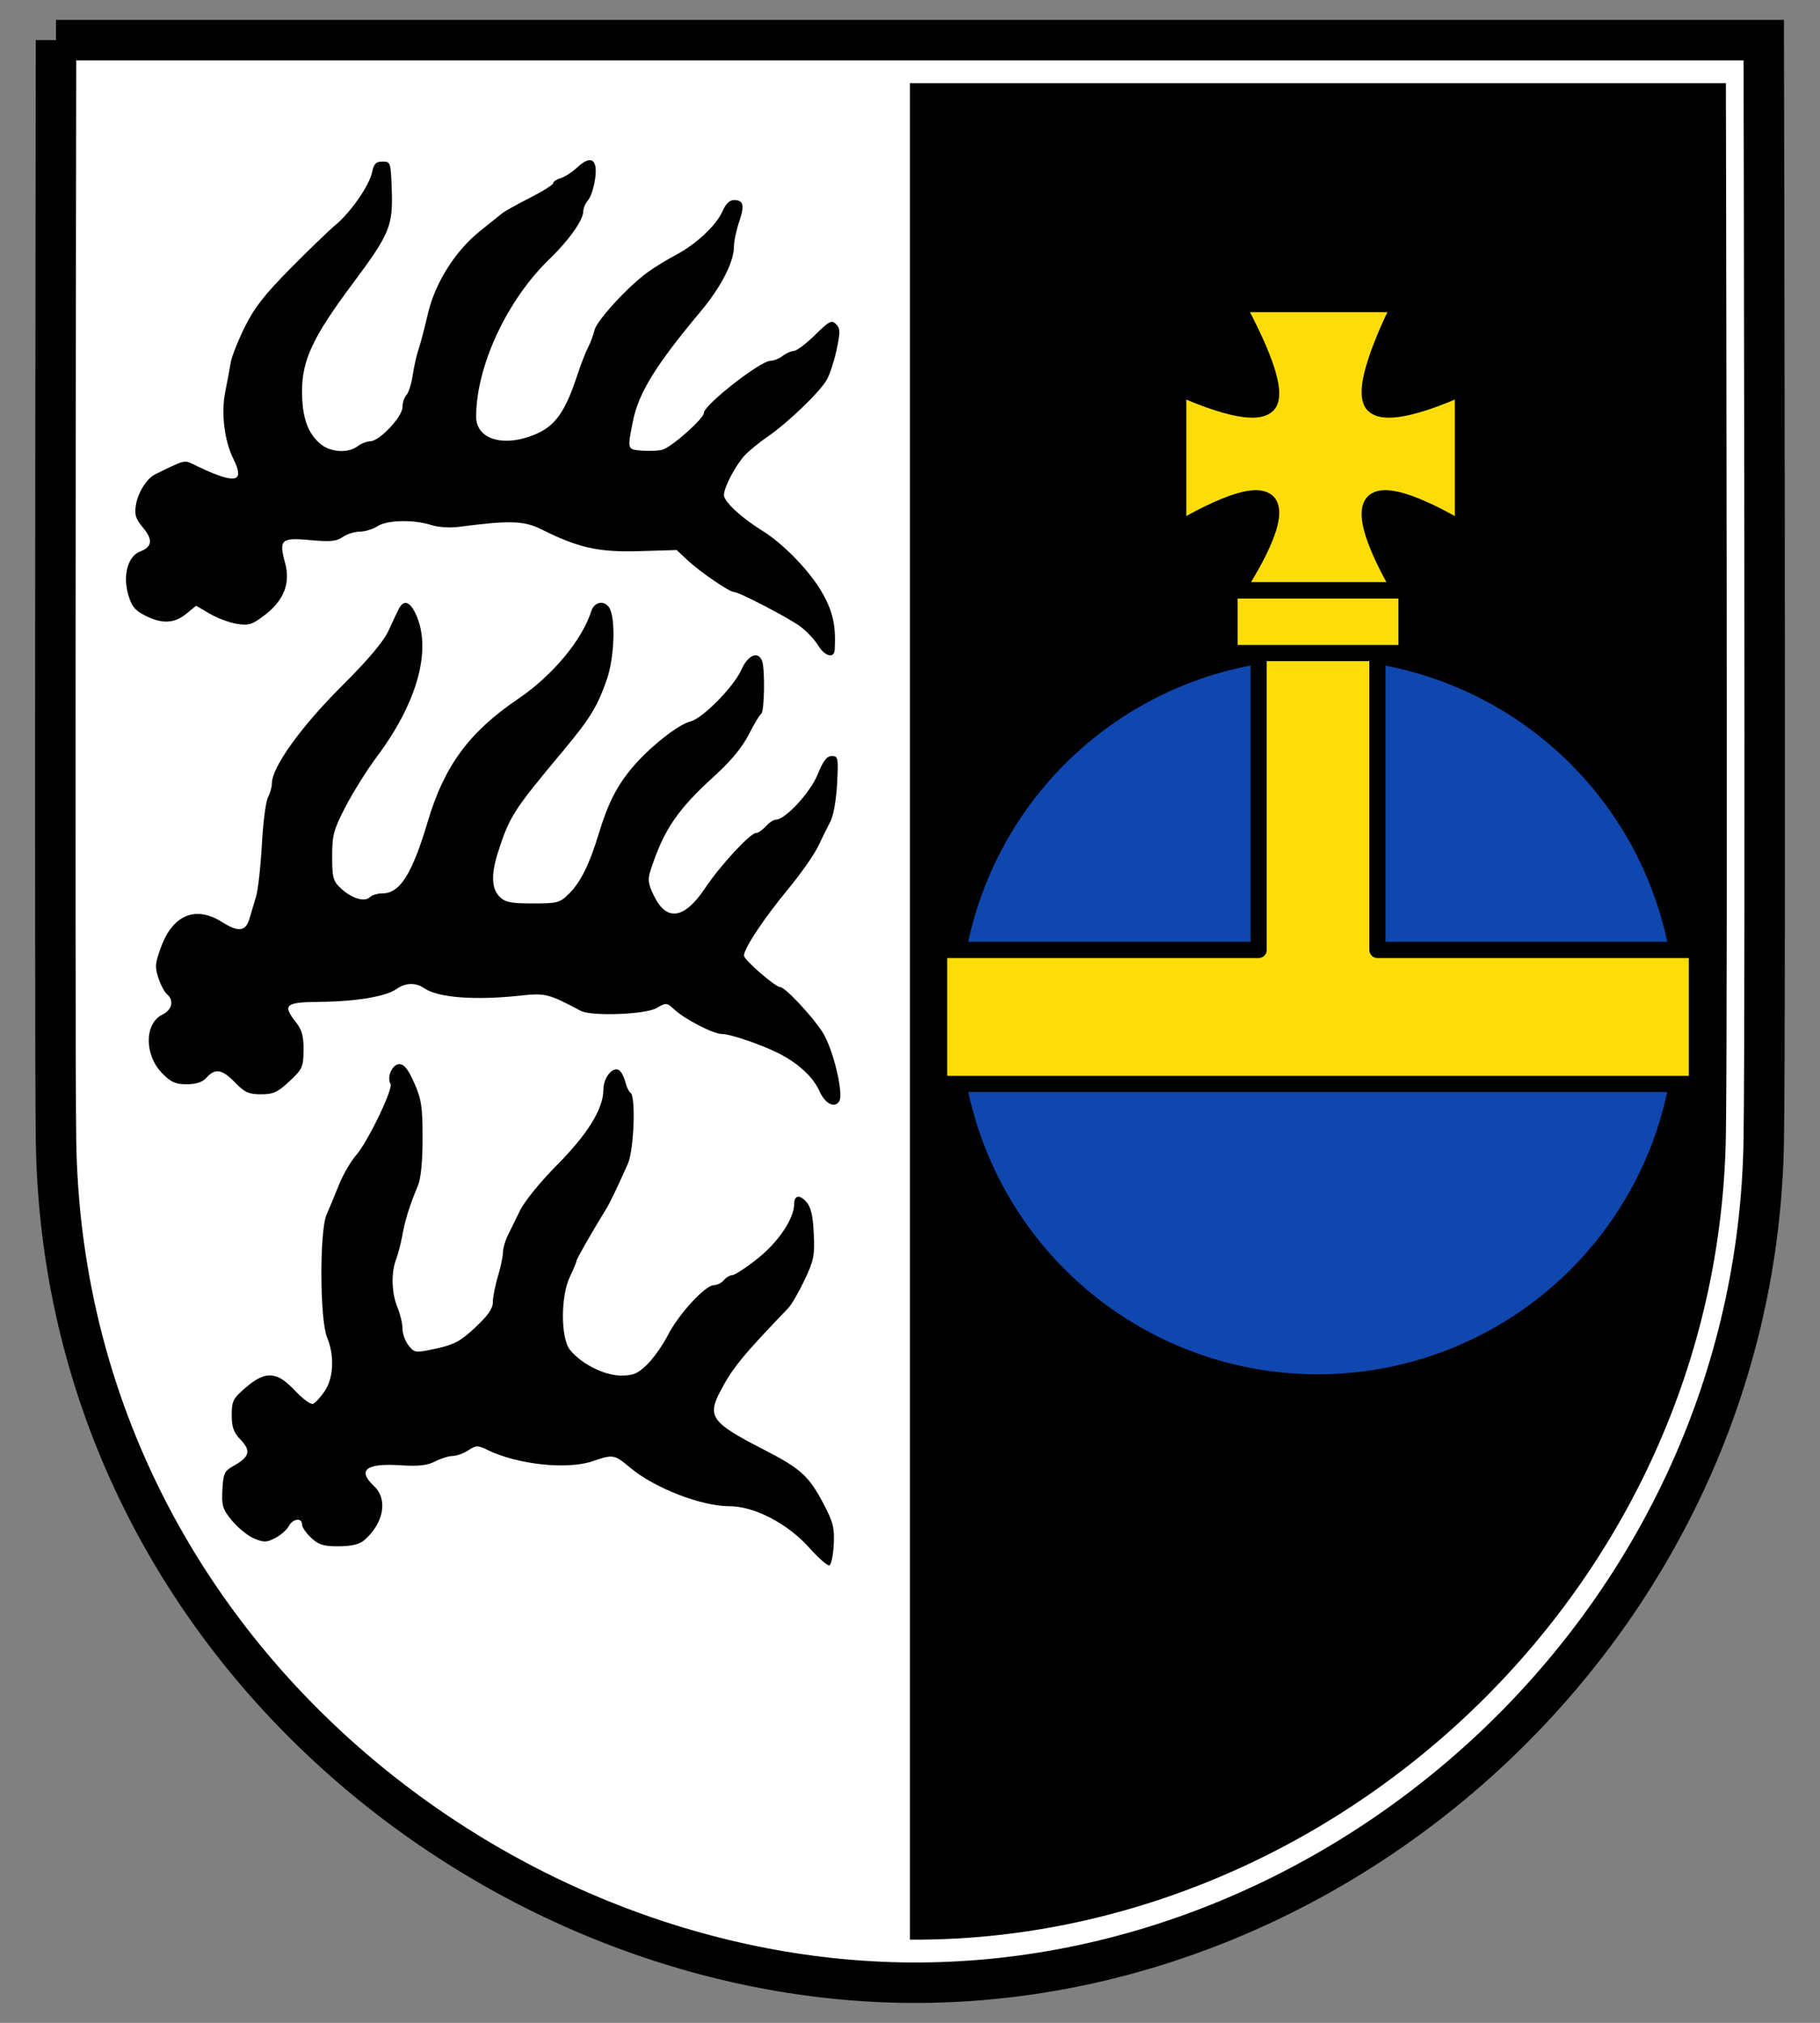
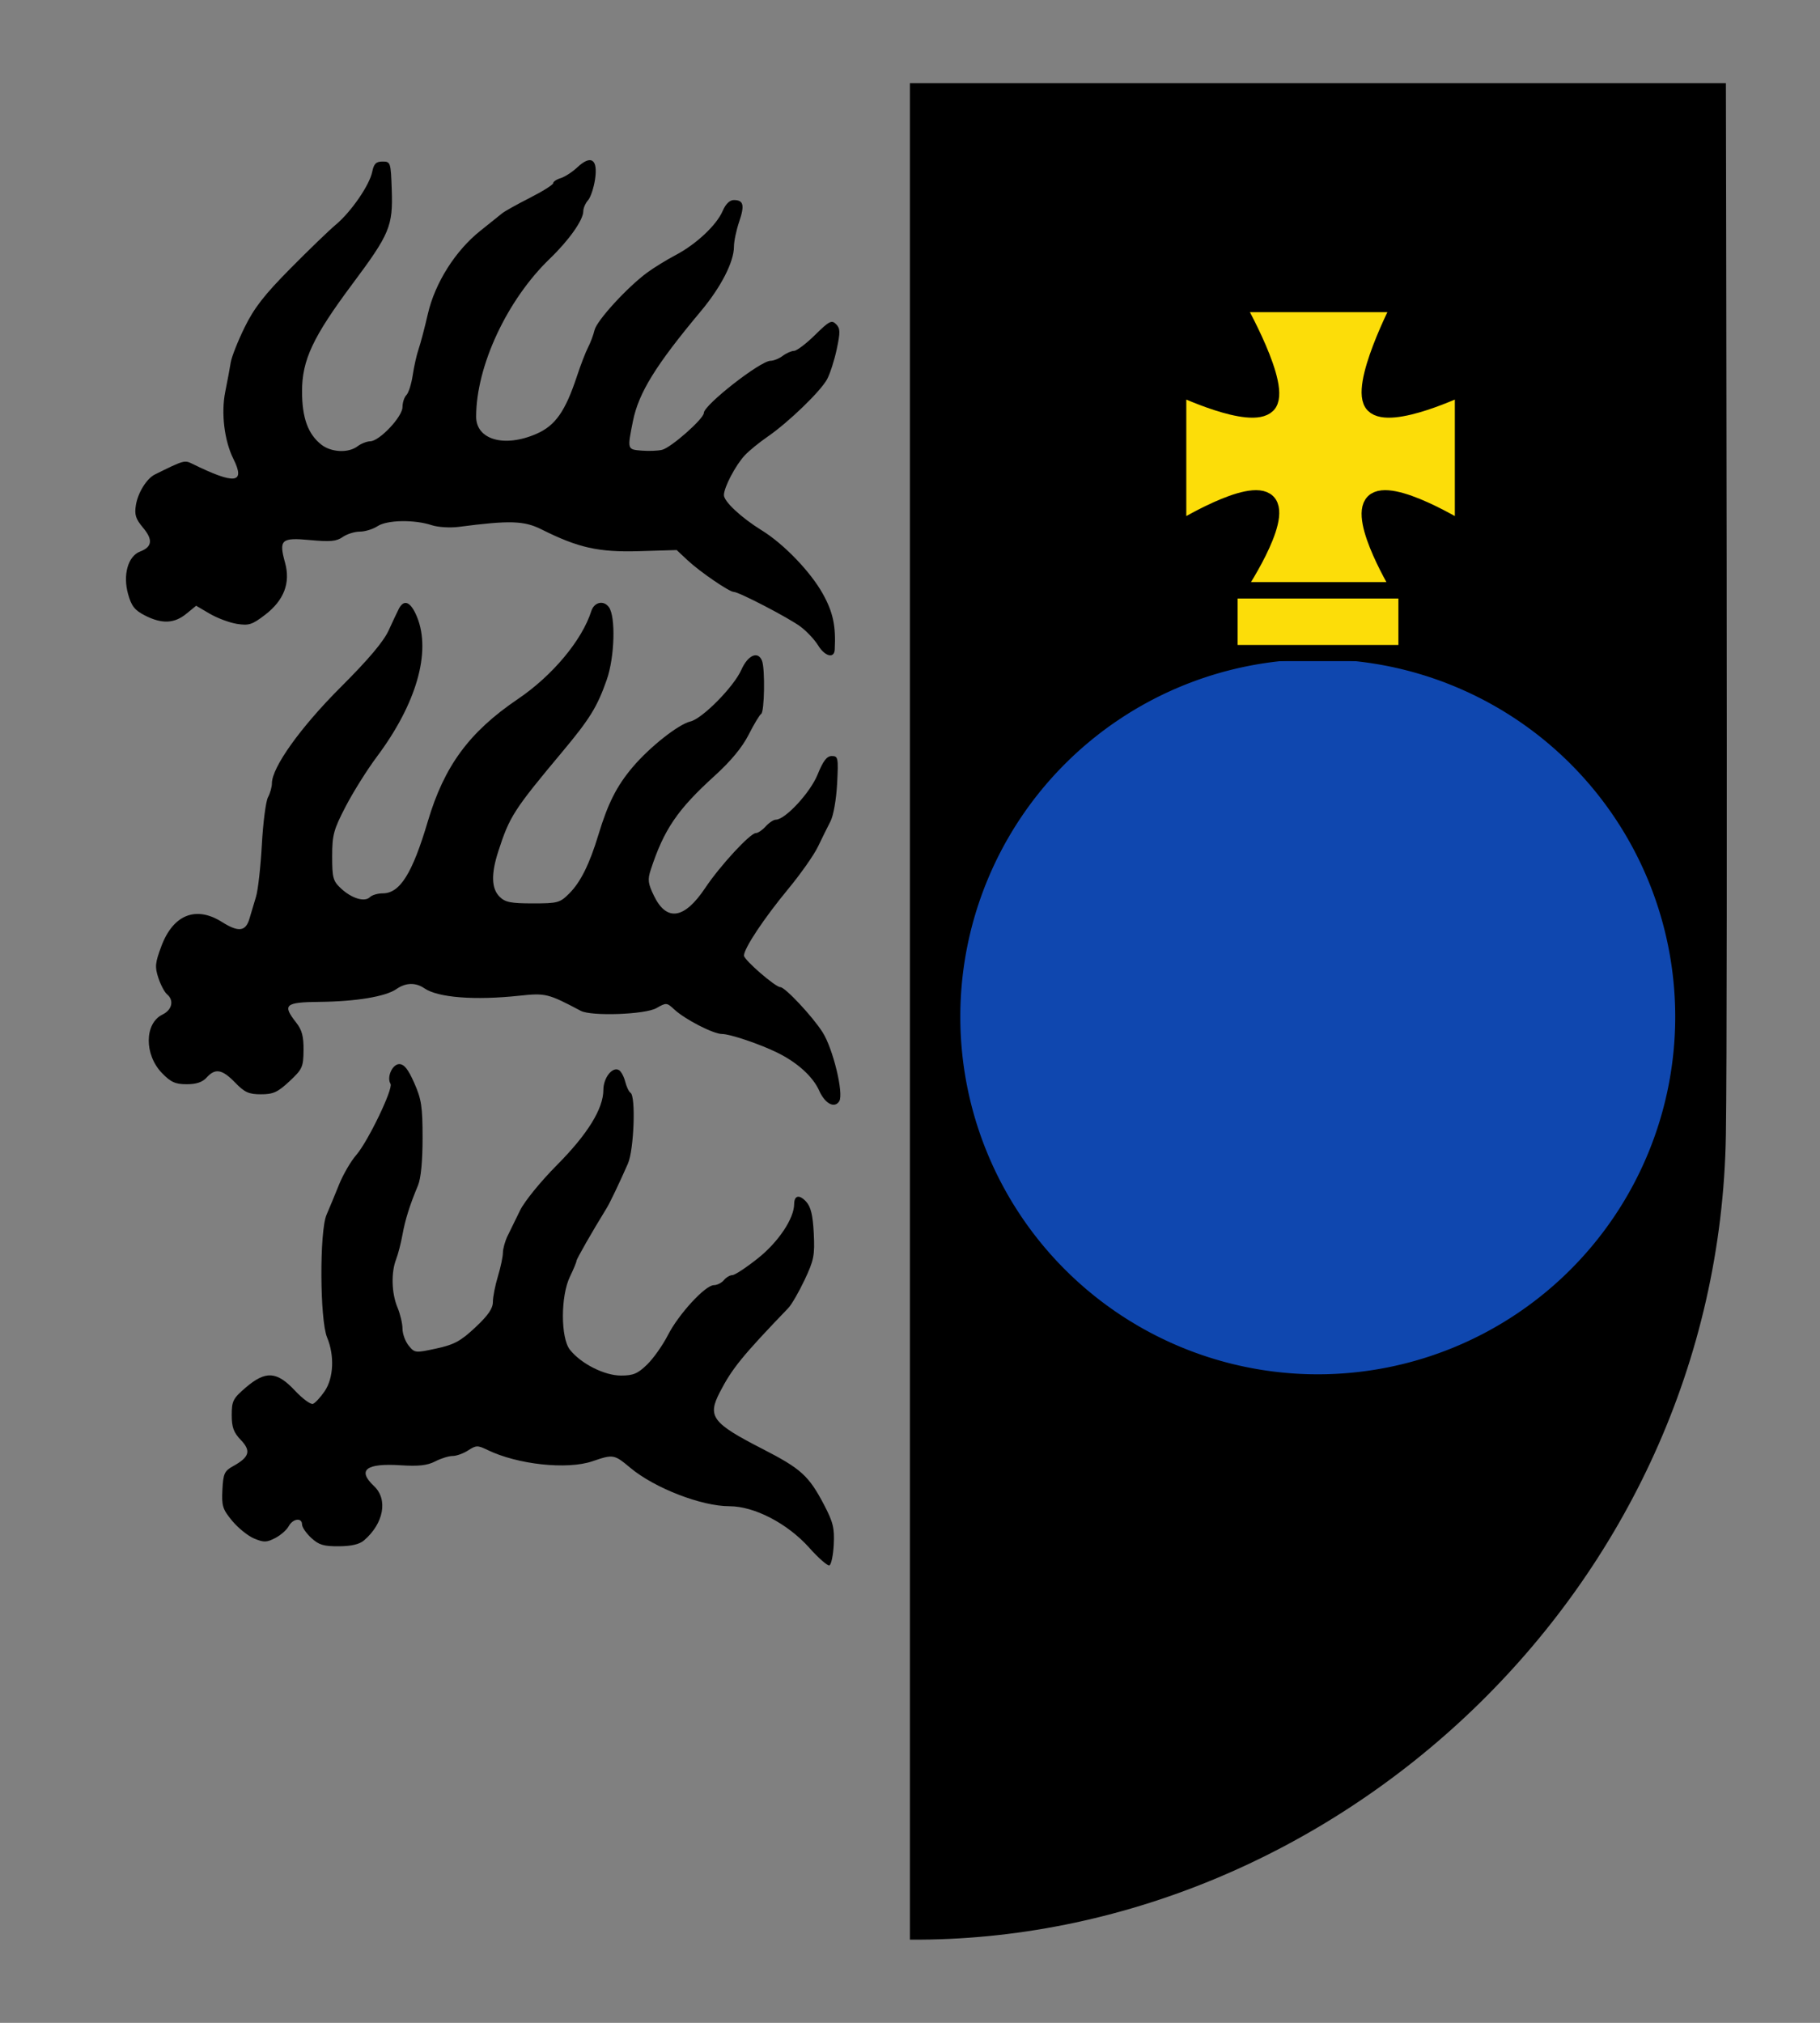
<svg xmlns="http://www.w3.org/2000/svg" xmlns:ns1="http://sodipodi.sourceforge.net/DTD/sodipodi-0.dtd" xmlns:ns2="http://www.inkscape.org/namespaces/inkscape" version="1.1" width="180" height="200" id="svg2" ns1:docname="Wappen_Backnang.svg" ns2:version="1.1.1 (3bf5ae0d25, 2021-09-20)">
  <rect width="100%" height="100%" fill="#808080" stroke="none" />
  <ns1:namedview id="namedview18" pagecolor="#ffffff" bordercolor="#666666" borderopacity="1.0" ns2:pageshadow="2" ns2:pageopacity="0.0" ns2:pagecheckerboard="0" showgrid="false" ns2:zoom="2.08" ns2:cx="74.759615" ns2:cy="38.701923" ns2:window-width="1920" ns2:window-height="1017" ns2:window-x="-8" ns2:window-y="-8" ns2:window-maximized="1" ns2:current-layer="svg2" />
  <defs id="defs4" />
  <g transform="translate(-24.615,-17.295)" id="layer1">
    <g transform="translate(-330.103,-49.824)" id="g4720">
      <g transform="translate(181.521,-3.571)" id="g4264">
        <g transform="translate(0.357,-0.714)" id="g4254">
-           <path d="m 178.379,75.371 168.899,0 c 0,0 0.212,95.52 0,108.782 -0.754,47.246 -40.881,83.579 -84.449,83.282 -41.422,-0.285 -83.733,-34.041 -84.449,-83.282 -0.158,-10.769 1e-5,-108.782 1e-5,-108.782 z" id="path2459" style="fill:#ffffff;fill-opacity:1;stroke:#000000;stroke-width:4;stroke-linecap:butt;stroke-linejoin:miter;stroke-miterlimit:4;stroke-opacity:1;stroke-dasharray:none" />
          <path d="m 262.829,79.629 80.703,0 c 0,0 0.202,91.286 0,103.96 -0.72,45.152 -39.067,79.874 -80.703,79.59 l 2e-5,-183.55 z" id="path2459-3" style="fill:#000000;fill-opacity:1;stroke:none" />
        </g>
        <path d="m 253.237,223.72 c -2.148,-2.402 -5.434,-4.11 -7.9,-4.108 -2.764,0.003 -7.403,-1.795 -9.801,-3.798 -1.604,-1.34 -1.679,-1.353 -3.75,-0.647 -2.508,0.855 -7.417,0.323 -10.389,-1.125 -0.951,-0.464 -1.121,-0.459 -1.892,0.046 -0.466,0.305 -1.158,0.555 -1.538,0.555 -0.38,0 -1.157,0.241 -1.728,0.536 -0.778,0.402 -1.636,0.498 -3.429,0.383 -3.428,-0.22 -4.31,0.474 -2.621,2.061 1.4,1.315 0.96,3.693 -0.993,5.37 -0.448,0.384 -1.253,0.572 -2.487,0.579 -1.504,0.01 -1.984,-0.137 -2.732,-0.83 -0.499,-0.463 -0.907,-1.059 -0.907,-1.325 0,-0.71 -0.914,-0.589 -1.323,0.176 -0.194,0.362 -0.793,0.887 -1.332,1.165 -0.851,0.44 -1.124,0.446 -2.085,0.045 -0.608,-0.254 -1.583,-1.039 -2.168,-1.745 -0.949,-1.145 -1.052,-1.475 -0.969,-3.079 0.083,-1.596 0.201,-1.855 1.058,-2.329 1.618,-0.894 1.8,-1.507 0.765,-2.587 -0.715,-0.746 -0.901,-1.257 -0.901,-2.47 0,-1.385 0.13,-1.64 1.384,-2.714 1.966,-1.683 3.071,-1.616 4.86,0.293 0.762,0.813 1.568,1.406 1.792,1.319 0.224,-0.087 0.743,-0.649 1.153,-1.249 0.889,-1.303 0.99,-3.529 0.241,-5.321 -0.72,-1.723 -0.759,-10.498 -0.054,-12.124 0.276,-0.636 0.831,-1.975 1.234,-2.977 0.403,-1.002 1.169,-2.32 1.702,-2.929 1.152,-1.317 3.683,-6.573 3.392,-7.044 -0.397,-0.642 0.182,-1.947 0.863,-1.947 0.484,0 0.88,0.498 1.484,1.862 0.712,1.611 0.824,2.348 0.824,5.452 0,2.289 -0.164,3.984 -0.453,4.677 -0.823,1.973 -1.267,3.386 -1.539,4.895 -0.148,0.82 -0.43,1.91 -0.628,2.422 -0.506,1.311 -0.447,3.351 0.137,4.748 0.273,0.654 0.497,1.601 0.497,2.105 0,0.504 0.274,1.255 0.609,1.668 0.596,0.735 0.656,0.742 2.732,0.291 1.779,-0.387 2.404,-0.725 3.861,-2.088 1.265,-1.184 1.738,-1.87 1.738,-2.519 0,-0.491 0.222,-1.624 0.493,-2.518 0.271,-0.894 0.495,-1.949 0.497,-2.344 0.002,-0.395 0.209,-1.14 0.459,-1.656 0.251,-0.516 0.809,-1.658 1.242,-2.538 0.439,-0.895 2.043,-2.866 3.638,-4.47 3.039,-3.057 4.598,-5.58 4.598,-7.443 0,-1.2 0.913,-2.343 1.554,-1.946 0.209,0.129 0.483,0.645 0.609,1.145 0.126,0.501 0.361,0.992 0.523,1.092 0.536,0.331 0.34,5.646 -0.258,7.003 -0.874,1.982 -1.771,3.859 -2.103,4.399 -1.481,2.408 -2.975,5.023 -2.985,5.221 -0.006,0.133 -0.299,0.839 -0.651,1.567 -0.92,1.904 -0.92,6.04 -0.002,7.208 1.088,1.383 3.414,2.56 5.059,2.56 1.21,0 1.658,-0.19 2.59,-1.1 0.62,-0.605 1.54,-1.909 2.045,-2.897 1.06,-2.075 3.698,-4.943 4.547,-4.943 0.319,0 0.765,-0.224 0.992,-0.497 0.227,-0.273 0.608,-0.497 0.846,-0.497 0.239,0 1.375,-0.75 2.526,-1.667 2.022,-1.612 3.566,-3.921 3.577,-5.35 0.007,-0.879 0.521,-0.978 1.197,-0.231 0.454,0.502 0.651,1.33 0.742,3.115 0.11,2.172 0.013,2.663 -0.905,4.606 -0.565,1.196 -1.289,2.447 -1.608,2.779 -4.563,4.747 -5.564,5.978 -6.777,8.326 -1.248,2.416 -0.769,3.049 4.255,5.626 3.781,1.94 4.551,2.641 6.054,5.51 0.899,1.716 1.041,2.305 0.956,3.947 -0.056,1.062 -0.25,1.98 -0.433,2.04 -0.182,0.06 -1.076,-0.724 -1.987,-1.742 z m 0.985,-45.188 c -0.631,-1.399 -2.15,-2.78 -4.131,-3.757 -1.74,-0.858 -4.686,-1.853 -5.486,-1.853 -0.854,0 -3.658,-1.44 -4.717,-2.424 -0.741,-0.688 -0.798,-0.692 -1.765,-0.137 -1.11,0.637 -6.435,0.828 -7.49,0.269 -3.219,-1.705 -3.483,-1.77 -6.039,-1.496 -4.449,0.477 -8.078,0.195 -9.428,-0.731 -0.866,-0.594 -1.845,-0.566 -2.767,0.079 -1.056,0.739 -3.993,1.228 -7.59,1.264 -3.429,0.034 -3.707,0.28 -2.318,2.048 0.571,0.727 0.741,1.365 0.727,2.735 -0.017,1.659 -0.117,1.878 -1.394,3.07 -1.16,1.082 -1.602,1.284 -2.814,1.284 -1.209,0 -1.617,-0.185 -2.561,-1.159 -1.281,-1.322 -1.959,-1.442 -2.815,-0.497 -0.416,0.46 -1.02,0.662 -1.973,0.662 -1.122,0 -1.57,-0.202 -2.444,-1.104 -1.766,-1.822 -1.739,-4.915 0.051,-5.785 0.954,-0.464 1.165,-1.41 0.447,-2.006 -0.243,-0.202 -0.627,-0.928 -0.854,-1.614 -0.361,-1.094 -0.325,-1.48 0.294,-3.134 1.169,-3.125 3.42,-4.024 5.999,-2.396 1.64,1.035 2.351,0.943 2.722,-0.354 0.156,-0.545 0.445,-1.512 0.642,-2.149 0.197,-0.637 0.456,-2.947 0.576,-5.132 0.12,-2.185 0.393,-4.299 0.607,-4.697 0.214,-0.398 0.389,-1.018 0.389,-1.378 0,-1.584 2.836,-5.548 6.807,-9.513 2.761,-2.757 4.237,-4.507 4.749,-5.63 0.408,-0.896 0.86,-1.853 1.003,-2.126 0.515,-0.982 1.18,-0.681 1.791,0.812 1.419,3.468 -0.054,8.591 -3.98,13.838 -0.945,1.263 -2.323,3.46 -3.064,4.883 -1.207,2.32 -1.346,2.832 -1.346,4.954 0,2.139 0.085,2.445 0.885,3.186 1.059,0.981 2.334,1.36 2.848,0.846 0.205,-0.205 0.775,-0.373 1.266,-0.373 1.705,0 2.929,-1.954 4.461,-7.119 1.626,-5.481 4.101,-8.84 8.918,-12.101 3.415,-2.312 6.339,-5.815 7.249,-8.685 0.284,-0.894 1.219,-1.108 1.739,-0.397 0.691,0.944 0.572,4.96 -0.212,7.191 -0.943,2.682 -1.666,3.854 -4.4,7.124 -4.797,5.739 -5.208,6.378 -6.329,9.848 -0.72,2.23 -0.679,3.661 0.131,4.47 0.551,0.551 1.104,0.662 3.286,0.662 2.469,0 2.682,-0.058 3.609,-0.985 1.117,-1.117 2.006,-2.908 2.881,-5.803 0.935,-3.093 1.81,-4.823 3.38,-6.678 1.689,-1.996 4.531,-4.243 5.722,-4.523 1.18,-0.277 4.295,-3.438 5.034,-5.107 0.647,-1.463 1.657,-1.899 2.047,-0.884 0.309,0.805 0.238,5.043 -0.087,5.244 -0.158,0.098 -0.715,1.023 -1.238,2.055 -0.63,1.245 -1.76,2.612 -3.36,4.063 -3.681,3.34 -5.015,5.299 -6.323,9.291 -0.319,0.975 -0.273,1.354 0.314,2.567 1.255,2.592 3.006,2.326 5.076,-0.77 1.475,-2.207 4.447,-5.424 5.01,-5.424 0.206,0 0.644,-0.298 0.973,-0.662 0.33,-0.364 0.779,-0.662 0.998,-0.662 0.928,0 3.407,-2.677 4.131,-4.461 0.554,-1.366 0.912,-1.83 1.408,-1.83 0.624,0 0.656,0.169 0.522,2.739 -0.082,1.564 -0.365,3.162 -0.659,3.725 -0.283,0.542 -0.835,1.657 -1.225,2.476 -0.39,0.82 -1.714,2.705 -2.942,4.19 -2.421,2.928 -4.385,5.885 -4.385,6.602 0,0.422 3.106,3.115 3.593,3.115 0.474,0 3.187,2.897 4.187,4.47 1.03,1.621 2.104,6.066 1.644,6.809 -0.46,0.745 -1.402,0.254 -1.982,-1.033 z M 254.105,134.496 c -0.337,-0.554 -1.117,-1.387 -1.734,-1.849 -1.141,-0.856 -6.099,-3.434 -6.604,-3.434 -0.441,0 -3.351,-1.991 -4.552,-3.115 l -1.095,-1.024 -3.719,0.11 c -4.007,0.119 -6.01,-0.329 -9.655,-2.155 -1.717,-0.861 -3.141,-0.904 -8.177,-0.247 -0.855,0.111 -2.055,0.037 -2.668,-0.165 -1.731,-0.571 -4.417,-0.524 -5.362,0.095 -0.453,0.297 -1.243,0.54 -1.755,0.54 -0.512,0 -1.274,0.24 -1.693,0.533 -0.617,0.432 -1.228,0.489 -3.219,0.303 -2.864,-0.268 -3.114,-0.043 -2.483,2.238 0.554,1.999 -0.105,3.717 -1.977,5.153 -1.272,0.976 -1.604,1.082 -2.785,0.894 -0.737,-0.118 -1.946,-0.569 -2.686,-1.003 l -1.346,-0.789 -0.972,0.794 c -1.187,0.971 -2.417,1.023 -4.082,0.173 -1.023,-0.522 -1.342,-0.926 -1.678,-2.124 -0.53,-1.894 -0.007,-3.747 1.187,-4.201 1.203,-0.457 1.291,-1.173 0.291,-2.362 -0.728,-0.865 -0.859,-1.281 -0.704,-2.232 0.199,-1.228 1.067,-2.625 1.879,-3.027 2.865,-1.417 2.927,-1.435 3.691,-1.06 4.236,2.083 5.289,1.958 4.071,-0.483 -0.896,-1.796 -1.228,-4.535 -0.804,-6.632 0.212,-1.047 0.455,-2.351 0.541,-2.897 0.086,-0.546 0.702,-2.107 1.37,-3.467 0.947,-1.929 1.943,-3.211 4.526,-5.821 1.821,-1.841 3.844,-3.792 4.495,-4.336 1.511,-1.262 3.331,-3.9 3.601,-5.22 0.165,-0.809 0.379,-1.023 1.023,-1.023 0.793,0 0.817,0.074 0.911,2.786 0.125,3.596 -0.196,4.366 -3.877,9.298 -3.922,5.256 -4.995,7.539 -4.995,10.631 0,2.617 0.584,4.232 1.908,5.273 0.981,0.771 2.672,0.85 3.575,0.167 0.354,-0.267 0.921,-0.491 1.261,-0.497 0.914,-0.015 3.19,-2.428 3.19,-3.382 0,-0.44 0.175,-0.976 0.389,-1.19 0.214,-0.214 0.495,-1.101 0.624,-1.97 0.129,-0.869 0.39,-2.028 0.58,-2.574 0.19,-0.546 0.602,-2.111 0.916,-3.477 0.705,-3.065 2.726,-6.262 5.199,-8.225 0.95,-0.754 1.915,-1.528 2.143,-1.719 0.228,-0.192 1.457,-0.878 2.732,-1.526 1.274,-0.647 2.317,-1.302 2.317,-1.454 0,-0.152 0.335,-0.378 0.745,-0.502 0.41,-0.124 1.146,-0.6 1.636,-1.059 1.366,-1.279 2.059,-0.824 1.766,1.16 -0.128,0.863 -0.442,1.804 -0.699,2.092 -0.257,0.288 -0.467,0.775 -0.467,1.083 0,0.862 -1.409,2.857 -3.308,4.686 -4.233,4.074 -7.287,10.622 -7.288,15.622 -1.2e-4,2.287 2.794,3.081 5.965,1.697 1.873,-0.818 2.857,-2.223 4.014,-5.729 0.361,-1.093 0.85,-2.359 1.088,-2.815 0.238,-0.455 0.527,-1.227 0.643,-1.716 0.225,-0.945 3.232,-4.228 5.203,-5.681 0.652,-0.48 1.918,-1.26 2.815,-1.732 2.039,-1.074 4.048,-2.958 4.653,-4.365 0.293,-0.682 0.696,-1.076 1.101,-1.076 0.967,0 1.09,0.501 0.527,2.157 -0.282,0.83 -0.512,1.931 -0.512,2.448 0,1.507 -1.279,4 -3.276,6.387 -4.454,5.321 -6.152,8.068 -6.714,10.862 -0.567,2.817 -0.571,2.804 0.853,2.92 0.711,0.058 1.624,0.022 2.03,-0.079 0.901,-0.226 4.128,-3.075 4.128,-3.645 0,-0.781 5.596,-5.157 6.596,-5.157 0.309,0 0.852,-0.219 1.205,-0.486 0.354,-0.267 0.861,-0.491 1.128,-0.497 0.267,-0.006 1.198,-0.713 2.07,-1.571 1.401,-1.379 1.642,-1.504 2.076,-1.07 0.421,0.421 0.431,0.774 0.071,2.471 -0.231,1.089 -0.66,2.427 -0.954,2.974 -0.641,1.193 -3.835,4.276 -5.9,5.694 -0.82,0.563 -1.83,1.389 -2.245,1.835 -0.917,0.987 -2.06,3.167 -2.06,3.93 0,0.637 1.717,2.234 3.749,3.49 2.169,1.339 4.802,4.071 6.017,6.243 1.025,1.832 1.317,3.19 1.192,5.546 -0.049,0.917 -0.976,0.675 -1.647,-0.429 z" id="path3187" style="fill:#000000;fill-opacity:1" />
      </g>
      <g transform="translate(181.322,1.01)" id="g4676">
-         <path d="m 277.143,122.541 a 31.964,31.964 0 1 1 -63.929,0 31.964,31.964 0 1 1 63.929,0 z" transform="matrix(1.106,0,0,1.106,32.557,31.105)" id="path4663" style="fill:#0f47af;fill-opacity:1;stroke:none" />
+         <path d="m 277.143,122.541 a 31.964,31.964 0 1 1 -63.929,0 31.964,31.964 0 1 1 63.929,0 " transform="matrix(1.106,0,0,1.106,32.557,31.105)" id="path4663" style="fill:#0f47af;fill-opacity:1;stroke:none" />
        <g id="g4670">
          <g id="g4666">
-             <path d="m 297.875,129.875 0,30.156 -31.594,0 0,13.25 74.938,0 0,-13.25 -31.594,0 0,-30.156 -11.75,0 z" id="rect4272-6-8-4" style="fill:#fcdd09;fill-opacity:1;stroke:#000000;stroke-width:1.6;stroke-linejoin:round;stroke-miterlimit:4;stroke-opacity:1;stroke-dasharray:none" />
            <path d="m 295,124.479 0,6.196 17.5,0 0,-6.196 -17.5,0 z" id="rect4272-6-8" style="fill:#fcdd09;fill-opacity:1;stroke:#000000;stroke-width:1.6;stroke-linejoin:round;stroke-miterlimit:4;stroke-opacity:1;stroke-dasharray:none" />
          </g>
          <path d="m 298.762,106.15 c 1.667,-1.667 -3.094,-9.975 -3.094,-9.975 l 16.226,0 c 0,0 -4.318,8.309 -2.652,9.975 1.667,1.667 8.839,-1.768 8.839,-1.768 l 0,14.142 c 0,0 -7.172,-4.445 -8.839,-2.778 -1.667,1.667 2.652,8.713 2.652,8.713 l -16.226,0 c 0,0 4.76,-7.046 3.094,-8.713 -1.667,-1.667 -8.839,2.778 -8.839,2.778 l 0,-14.142 c 0,0 7.172,3.434 8.839,1.768 z" id="rect4566-0-9" style="fill:#fcdd09;fill-opacity:1;stroke:#000000;stroke-width:1.6;stroke-linecap:round;stroke-linejoin:round;stroke-miterlimit:4;stroke-opacity:1;stroke-dasharray:none" />
        </g>
      </g>
    </g>
  </g>
</svg>